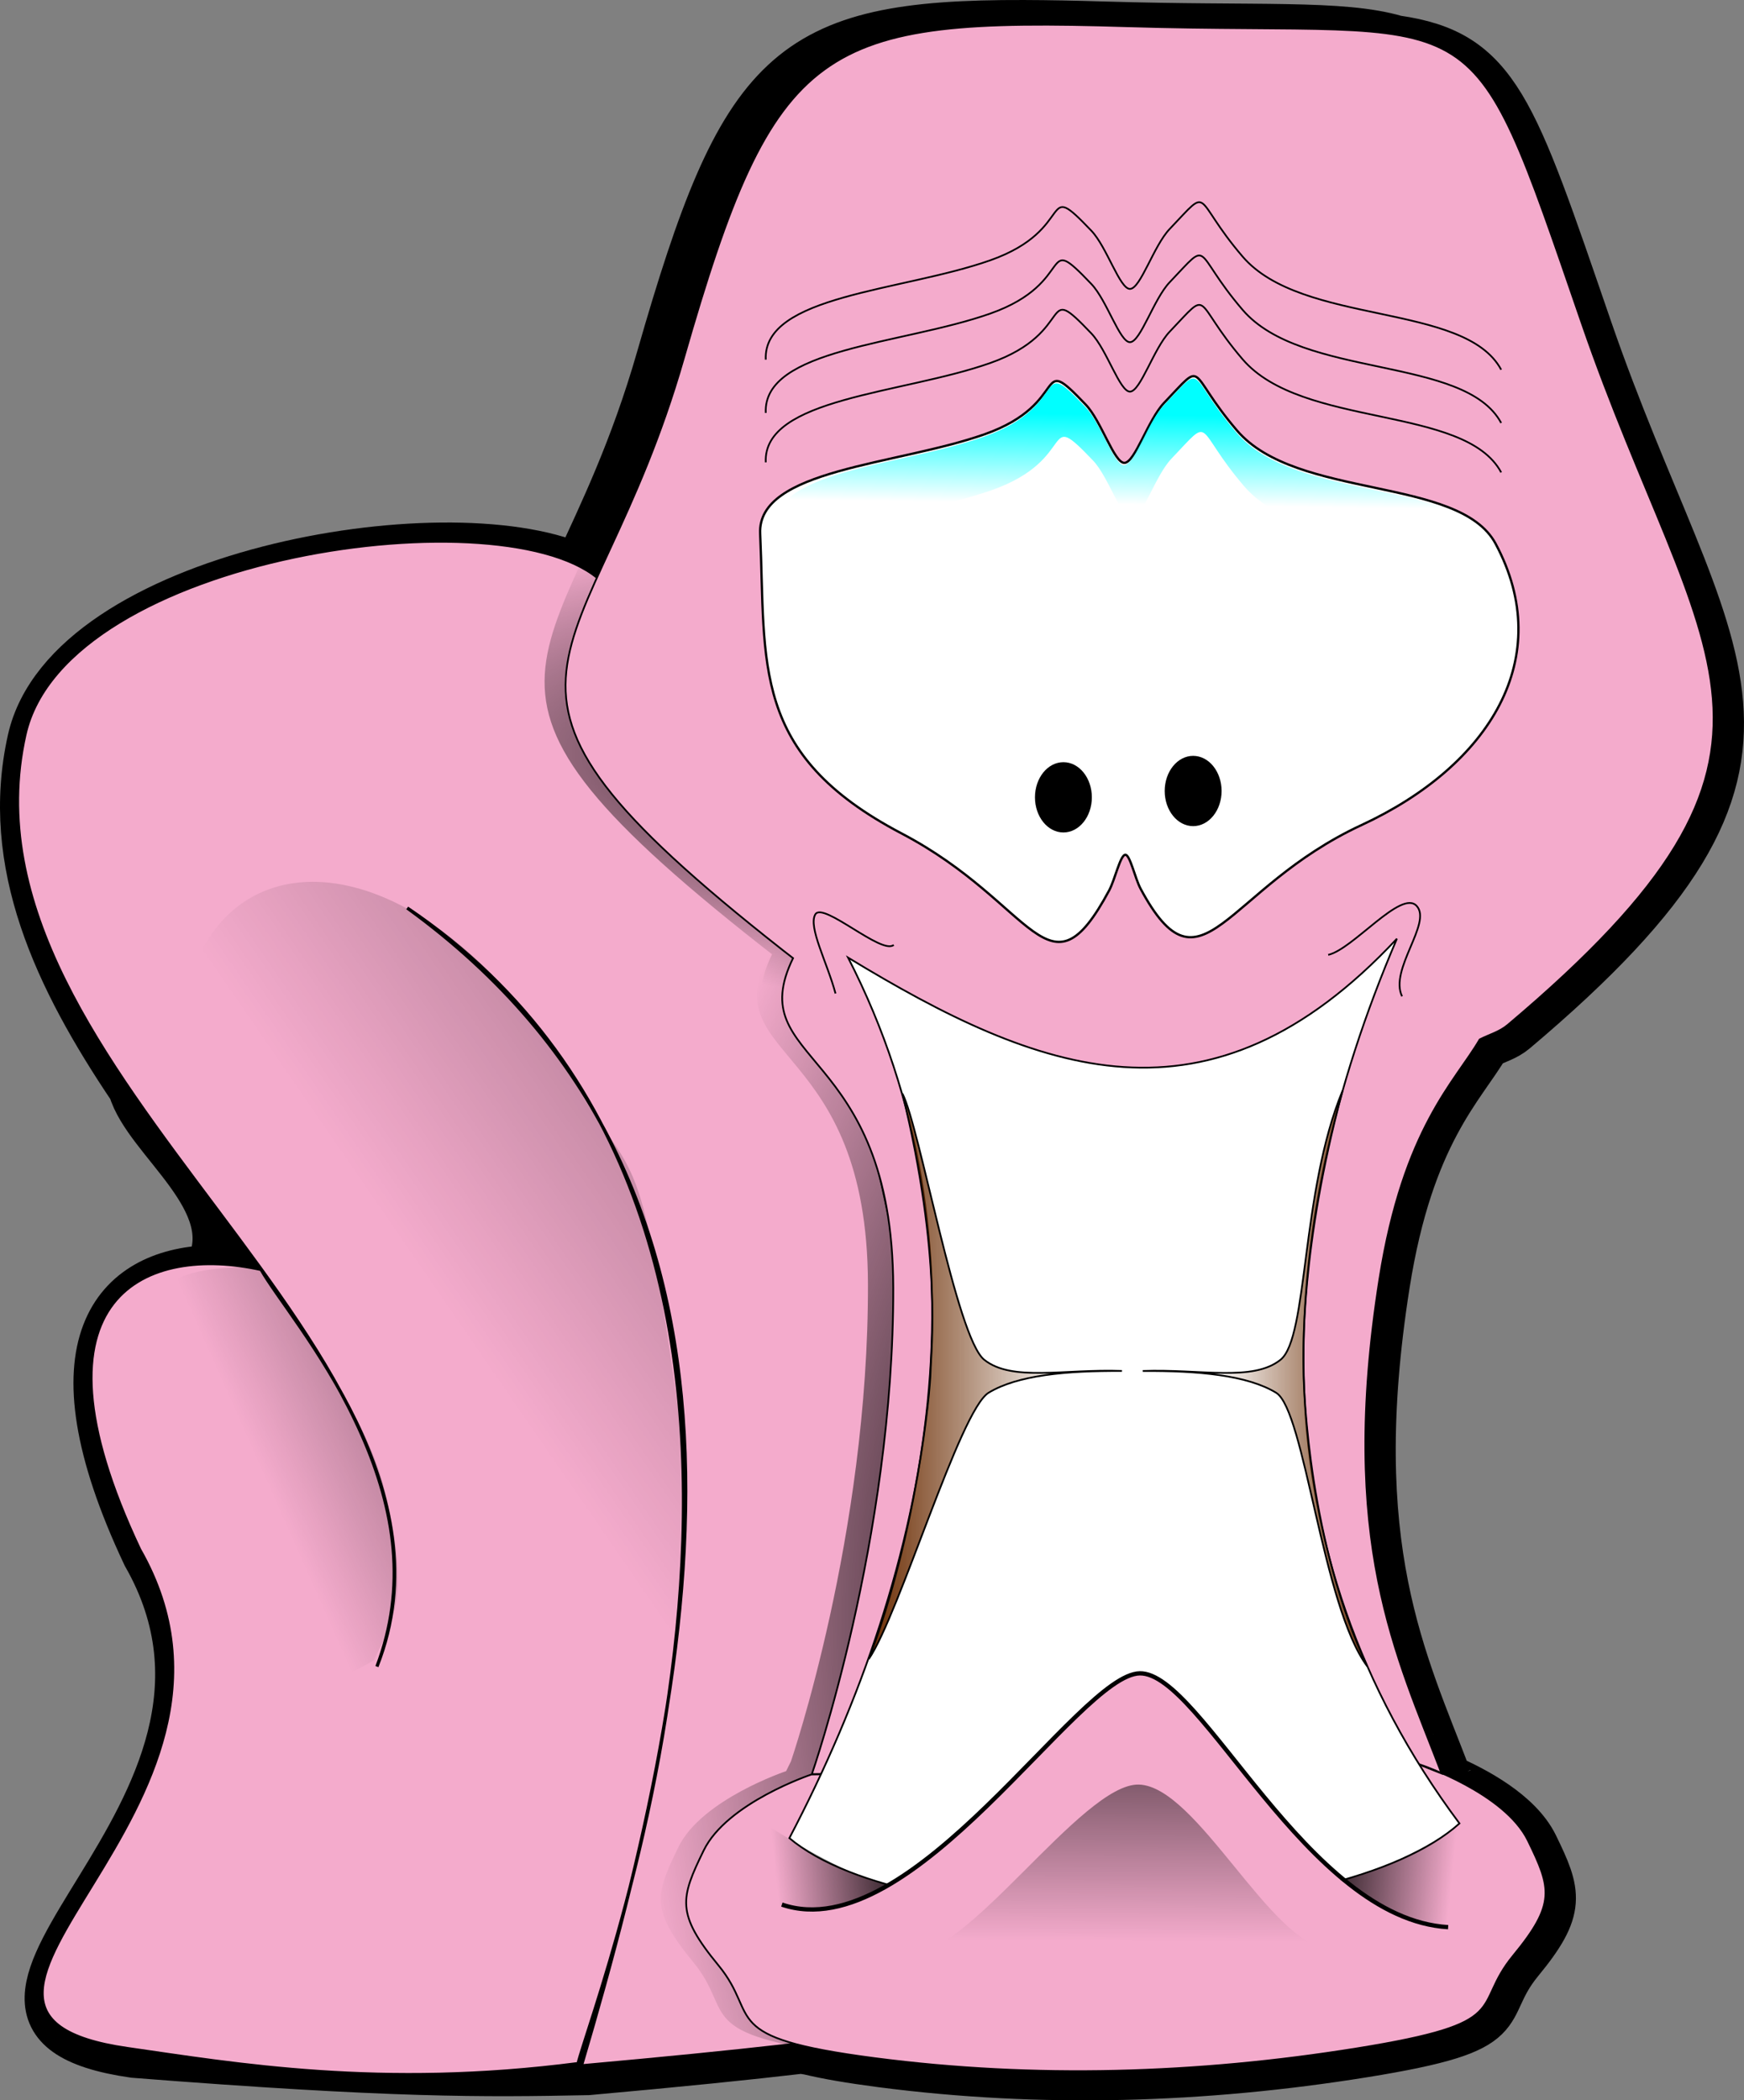
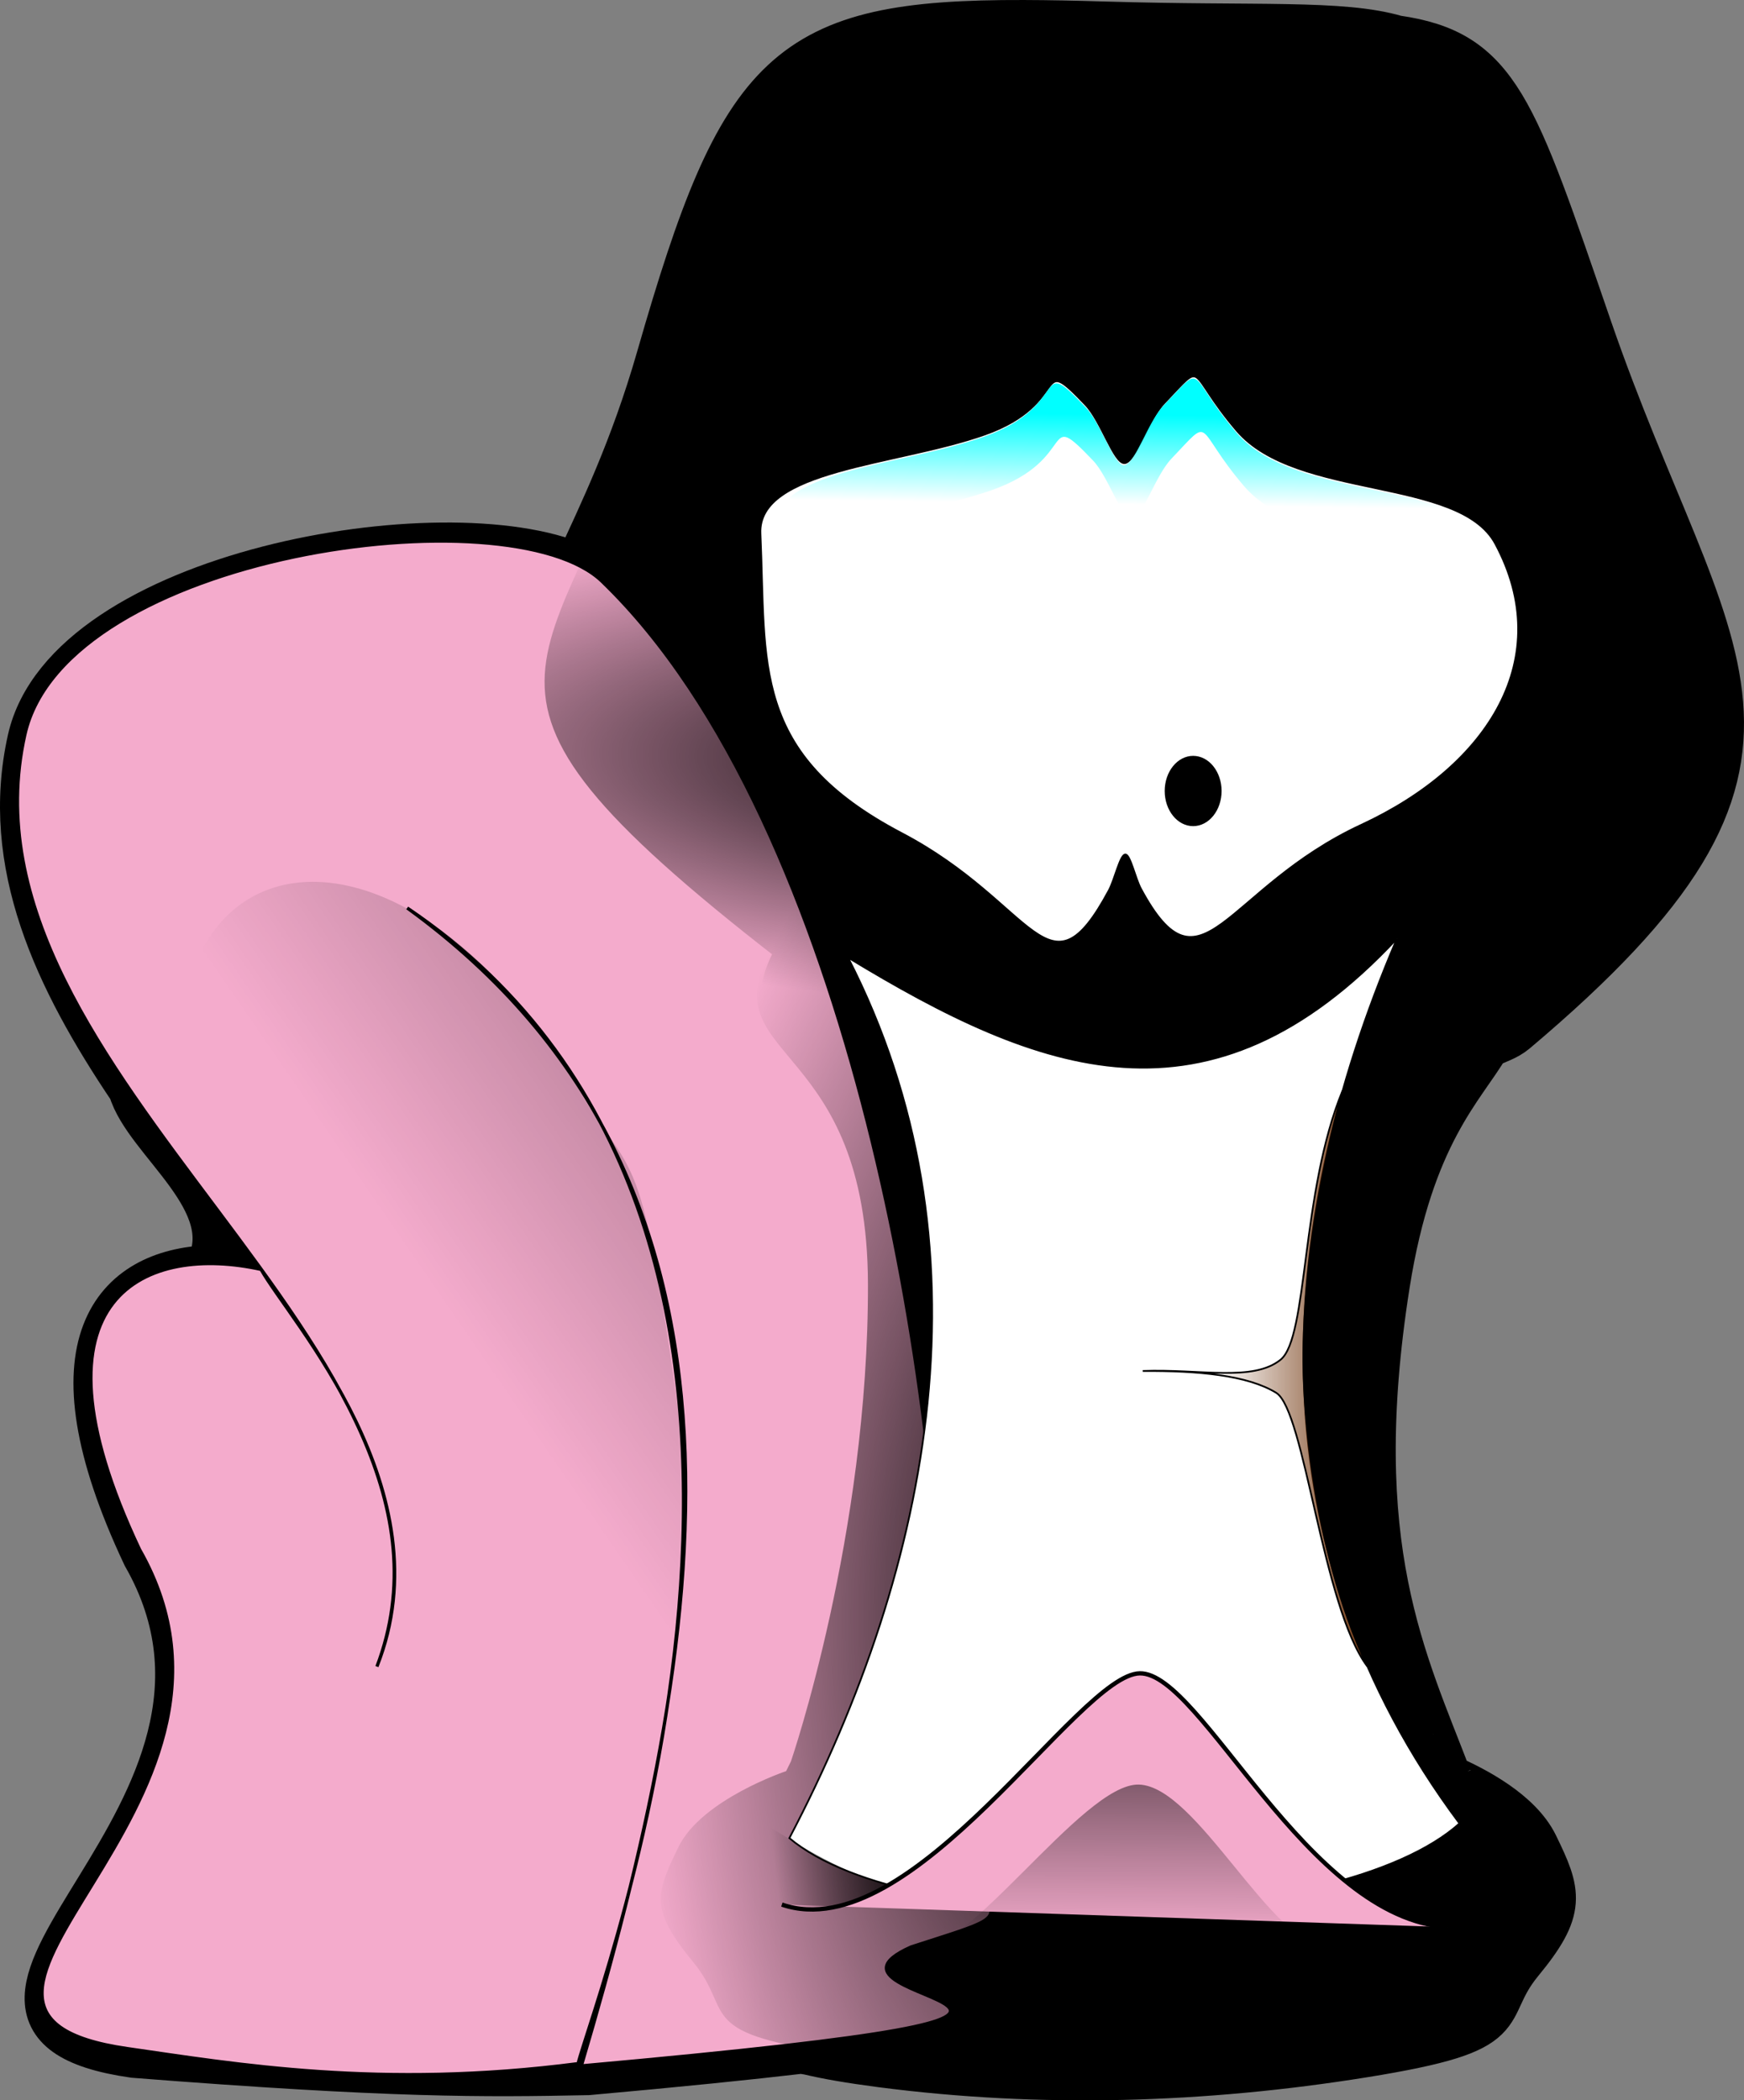
<svg xmlns="http://www.w3.org/2000/svg" xmlns:ns1="http://sodipodi.sourceforge.net/DTD/sodipodi-0.dtd" xmlns:ns2="http://www.inkscape.org/namespaces/inkscape" xmlns:xlink="http://www.w3.org/1999/xlink" width="406.299" height="489.263" id="svg1949" ns1:version="0.32" ns2:version="0.48.1 " ns1:docname="drunkenduckworm.svg" version="1.0">
  <rect width="100%" height="100%" fill="#808080" stroke="none" />
  <defs id="defs1951">
    <linearGradient ns2:collect="always" id="linearGradient2825">
      <stop style="stop-color:black;stop-opacity:1;" offset="0" id="stop2827" />
      <stop style="stop-color:black;stop-opacity:0;" offset="1" id="stop2829" />
    </linearGradient>
    <linearGradient ns2:collect="always" id="linearGradient2815">
      <stop style="stop-color:black;stop-opacity:1;" offset="0" id="stop2817" />
      <stop style="stop-color:black;stop-opacity:0;" offset="1" id="stop2819" />
    </linearGradient>
    <linearGradient ns2:collect="always" id="linearGradient3065">
      <stop style="stop-color:black;stop-opacity:1;" offset="0" id="stop3067" />
      <stop style="stop-color:black;stop-opacity:0;" offset="1" id="stop3069" />
    </linearGradient>
    <linearGradient ns2:collect="always" id="linearGradient2996">
      <stop style="stop-color:aqua;stop-opacity:1;" offset="0" id="stop2998" />
      <stop style="stop-color:aqua;stop-opacity:0;" offset="1" id="stop3000" />
    </linearGradient>
    <linearGradient ns2:collect="always" id="linearGradient2887">
      <stop style="stop-color:#692a00;stop-opacity:1;" offset="0" id="stop2889" />
      <stop style="stop-color:#692a00;stop-opacity:0;" offset="1" id="stop2891" />
    </linearGradient>
    <linearGradient ns2:collect="always" id="linearGradient2879">
      <stop style="stop-color:#692a00;stop-opacity:1;" offset="0" id="stop2881" />
      <stop style="stop-color:#692a00;stop-opacity:0;" offset="1" id="stop2883" />
    </linearGradient>
    <linearGradient ns2:collect="always" xlink:href="#linearGradient2879" id="linearGradient2885" x1="406.944" y1="611.577" x2="314.76" y2="611.577" gradientUnits="userSpaceOnUse" gradientTransform="matrix(0.406,0,0,0.406,-320.212,577.192)" />
    <linearGradient ns2:collect="always" xlink:href="#linearGradient2887" id="linearGradient2893" x1="115.208" y1="612.012" x2="231.001" y2="612.012" gradientUnits="userSpaceOnUse" gradientTransform="matrix(0.406,0,0,0.406,-320.212,577.192)" />
    <linearGradient ns2:collect="always" xlink:href="#linearGradient2996" id="linearGradient3002" x1="967.618" y1="424.587" x2="966.172" y2="478.028" gradientUnits="userSpaceOnUse" gradientTransform="translate(-23.316,51.004)" />
    <linearGradient ns2:collect="always" xlink:href="#linearGradient2815" id="linearGradient3151" gradientUnits="userSpaceOnUse" gradientTransform="translate(-68.623,38.134)" x1="363.466" y1="1525.701" x2="247.371" y2="1577.253" />
    <linearGradient ns2:collect="always" xlink:href="#linearGradient2815" id="linearGradient3159" gradientUnits="userSpaceOnUse" x1="478.143" y1="1401.688" x2="222.587" y2="1577.575" />
    <linearGradient ns2:collect="always" xlink:href="#linearGradient3065" id="linearGradient3162" gradientUnits="userSpaceOnUse" gradientTransform="matrix(-1,0,0,1,752.179,-1.032)" x1="331.459" y1="1708.424" x2="297.771" y2="1711.926" />
    <linearGradient ns2:collect="always" xlink:href="#linearGradient3065" id="linearGradient3165" gradientUnits="userSpaceOnUse" x1="331.459" y1="1708.424" x2="297.771" y2="1711.926" />
    <linearGradient ns2:collect="always" xlink:href="#linearGradient2996" id="linearGradient3169" gradientUnits="userSpaceOnUse" gradientTransform="matrix(0.535,0,0,0.535,35.094,629.51)" x1="643.167" y1="1377.267" x2="642.613" y2="1416.375" />
    <linearGradient ns2:collect="always" xlink:href="#linearGradient2879" id="linearGradient3175" gradientUnits="userSpaceOnUse" gradientTransform="matrix(0.406,0,0,0.406,271.912,1341.751)" x1="406.944" y1="611.577" x2="314.76" y2="611.577" />
    <linearGradient ns2:collect="always" xlink:href="#linearGradient2887" id="linearGradient3178" gradientUnits="userSpaceOnUse" gradientTransform="matrix(0.406,0,0,0.406,271.912,1341.751)" x1="115.208" y1="612.012" x2="231.001" y2="612.012" />
    <radialGradient ns2:collect="always" xlink:href="#linearGradient2825" id="radialGradient3199" cx="712.232" cy="1472.541" fx="712.232" fy="1472.541" r="133.934" gradientTransform="matrix(1.358,4.999972e-2,-1.539669e-2,0.418,-588.17,797.413)" gradientUnits="userSpaceOnUse" />
    <radialGradient ns2:collect="always" xlink:href="#linearGradient2825" id="radialGradient3201" cx="28.387" cy="1574.372" fx="28.387" fy="1574.372" r="133.731" gradientTransform="matrix(0.76,1.842948e-2,-3.911905e-2,1.614,405.976,-899.554)" gradientUnits="userSpaceOnUse" />
    <linearGradient ns2:collect="always" xlink:href="#linearGradient3065" id="linearGradient3205" gradientUnits="userSpaceOnUse" x1="305.752" y1="1611.31" x2="305.115" y2="1708.662" gradientTransform="matrix(1,0,0,0.81,76.549,337.947)" />
    <radialGradient ns2:collect="always" xlink:href="#linearGradient2825" id="radialGradient3280" gradientUnits="userSpaceOnUse" gradientTransform="matrix(0.76,1.842948e-2,-3.911905e-2,1.614,405.976,-899.554)" cx="28.387" cy="1574.372" fx="28.387" fy="1574.372" r="133.731" />
    <radialGradient ns2:collect="always" xlink:href="#linearGradient2825" id="radialGradient3282" gradientUnits="userSpaceOnUse" gradientTransform="matrix(1.358,4.999972e-2,-1.539669e-2,0.418,-588.17,797.413)" cx="712.232" cy="1472.541" fx="712.232" fy="1472.541" r="133.934" />
    <linearGradient ns2:collect="always" xlink:href="#linearGradient2887" id="linearGradient3284" gradientUnits="userSpaceOnUse" gradientTransform="matrix(0.406,0,0,0.406,271.912,1341.751)" x1="115.208" y1="612.012" x2="231.001" y2="612.012" />
    <linearGradient ns2:collect="always" xlink:href="#linearGradient2879" id="linearGradient3286" gradientUnits="userSpaceOnUse" gradientTransform="matrix(0.406,0,0,0.406,271.912,1341.751)" x1="406.944" y1="611.577" x2="314.76" y2="611.577" />
    <linearGradient ns2:collect="always" xlink:href="#linearGradient2996" id="linearGradient3288" gradientUnits="userSpaceOnUse" gradientTransform="matrix(0.535,0,0,0.535,35.094,629.51)" x1="643.167" y1="1377.267" x2="642.613" y2="1416.375" />
    <linearGradient ns2:collect="always" xlink:href="#linearGradient3065" id="linearGradient3290" gradientUnits="userSpaceOnUse" x1="331.459" y1="1708.424" x2="297.771" y2="1711.926" />
    <linearGradient ns2:collect="always" xlink:href="#linearGradient3065" id="linearGradient3292" gradientUnits="userSpaceOnUse" gradientTransform="matrix(-1,0,0,1,752.179,-1.032)" x1="331.459" y1="1708.424" x2="297.771" y2="1711.926" />
    <linearGradient ns2:collect="always" xlink:href="#linearGradient2815" id="linearGradient3294" gradientUnits="userSpaceOnUse" x1="478.143" y1="1401.688" x2="222.587" y2="1577.575" />
    <linearGradient ns2:collect="always" xlink:href="#linearGradient2815" id="linearGradient3296" gradientUnits="userSpaceOnUse" gradientTransform="translate(-68.623,38.134)" x1="363.466" y1="1525.701" x2="247.371" y2="1577.253" />
    <linearGradient ns2:collect="always" xlink:href="#linearGradient3065" id="linearGradient3298" gradientUnits="userSpaceOnUse" gradientTransform="matrix(1,0,0,0.81,76.549,337.947)" x1="305.752" y1="1611.31" x2="305.115" y2="1708.662" />
    <linearGradient ns2:collect="always" xlink:href="#linearGradient3065" id="linearGradient3301" gradientUnits="userSpaceOnUse" gradientTransform="matrix(1,0,0,0.81,748.919,395.161)" x1="305.752" y1="1611.31" x2="305.115" y2="1708.662" />
    <linearGradient ns2:collect="always" xlink:href="#linearGradient2815" id="linearGradient3304" gradientUnits="userSpaceOnUse" gradientTransform="translate(603.748,95.347)" x1="363.466" y1="1525.701" x2="247.371" y2="1577.253" />
    <linearGradient ns2:collect="always" xlink:href="#linearGradient2815" id="linearGradient3312" gradientUnits="userSpaceOnUse" x1="478.143" y1="1401.688" x2="222.587" y2="1577.575" gradientTransform="translate(672.37,57.214)" />
    <linearGradient ns2:collect="always" xlink:href="#linearGradient3065" id="linearGradient3315" gradientUnits="userSpaceOnUse" gradientTransform="matrix(-1,0,0,1,1424.549,56.182)" x1="331.459" y1="1708.424" x2="297.771" y2="1711.926" />
    <linearGradient ns2:collect="always" xlink:href="#linearGradient3065" id="linearGradient3318" gradientUnits="userSpaceOnUse" x1="331.459" y1="1708.424" x2="297.771" y2="1711.926" gradientTransform="translate(672.37,57.214)" />
    <linearGradient ns2:collect="always" xlink:href="#linearGradient2996" id="linearGradient3322" gradientUnits="userSpaceOnUse" gradientTransform="matrix(0.535,0,0,0.535,707.464,686.724)" x1="643.167" y1="1377.267" x2="642.613" y2="1416.375" />
    <linearGradient ns2:collect="always" xlink:href="#linearGradient2879" id="linearGradient3328" gradientUnits="userSpaceOnUse" gradientTransform="matrix(0.406,0,0,0.406,944.282,1398.965)" x1="406.944" y1="611.577" x2="314.76" y2="611.577" />
    <linearGradient ns2:collect="always" xlink:href="#linearGradient2887" id="linearGradient3331" gradientUnits="userSpaceOnUse" gradientTransform="matrix(0.406,0,0,0.406,944.282,1398.965)" x1="115.208" y1="612.012" x2="231.001" y2="612.012" />
    <radialGradient ns2:collect="always" xlink:href="#linearGradient2825" id="radialGradient3336" gradientUnits="userSpaceOnUse" gradientTransform="matrix(1.358,4.999972e-2,-1.539669e-2,0.418,84.2,854.626)" cx="712.232" cy="1472.541" fx="712.232" fy="1472.541" r="133.934" />
    <radialGradient ns2:collect="always" xlink:href="#linearGradient2825" id="radialGradient3339" gradientUnits="userSpaceOnUse" gradientTransform="matrix(0.76,1.842948e-2,-3.911905e-2,1.614,1078.346,-842.341)" cx="28.387" cy="1574.372" fx="28.387" fy="1574.372" r="133.731" />
    <linearGradient ns2:collect="always" xlink:href="#linearGradient3065" id="linearGradient3345" gradientUnits="userSpaceOnUse" gradientTransform="translate(891.741,-30.134)" x1="365.327" y1="1729.482" x2="306.72" y2="1712.979" />
    <linearGradient ns2:collect="always" xlink:href="#linearGradient3065" id="linearGradient3349" gradientUnits="userSpaceOnUse" gradientTransform="translate(767.352,7.02)" x1="331.459" y1="1708.424" x2="297.771" y2="1711.926" />
    <radialGradient ns2:collect="always" xlink:href="#linearGradient2825" id="radialGradient3351" gradientUnits="userSpaceOnUse" gradientTransform="matrix(0.76,1.842948e-2,-3.911905e-2,1.614,405.976,-899.554)" cx="28.387" cy="1574.372" fx="28.387" fy="1574.372" r="133.731" />
    <radialGradient ns2:collect="always" xlink:href="#linearGradient2825" id="radialGradient3353" gradientUnits="userSpaceOnUse" gradientTransform="matrix(1.358,4.999972e-2,-1.539669e-2,0.418,-588.17,797.413)" cx="712.232" cy="1472.541" fx="712.232" fy="1472.541" r="133.934" />
    <linearGradient ns2:collect="always" xlink:href="#linearGradient2887" id="linearGradient3355" gradientUnits="userSpaceOnUse" gradientTransform="matrix(0.406,0,0,0.406,271.912,1341.751)" x1="115.208" y1="612.012" x2="231.001" y2="612.012" />
    <linearGradient ns2:collect="always" xlink:href="#linearGradient2879" id="linearGradient3357" gradientUnits="userSpaceOnUse" gradientTransform="matrix(0.406,0,0,0.406,271.912,1341.751)" x1="406.944" y1="611.577" x2="314.76" y2="611.577" />
    <linearGradient ns2:collect="always" xlink:href="#linearGradient2996" id="linearGradient3359" gradientUnits="userSpaceOnUse" gradientTransform="matrix(0.535,0,0,0.535,35.094,629.51)" x1="643.167" y1="1377.267" x2="642.613" y2="1416.375" />
    <linearGradient ns2:collect="always" xlink:href="#linearGradient3065" id="linearGradient3361" gradientUnits="userSpaceOnUse" x1="331.459" y1="1708.424" x2="297.771" y2="1711.926" />
    <linearGradient ns2:collect="always" xlink:href="#linearGradient3065" id="linearGradient3363" gradientUnits="userSpaceOnUse" gradientTransform="matrix(-1,0,0,1,752.179,-1.032)" x1="331.459" y1="1708.424" x2="297.771" y2="1711.926" />
    <linearGradient ns2:collect="always" xlink:href="#linearGradient2815" id="linearGradient3365" gradientUnits="userSpaceOnUse" x1="478.143" y1="1401.688" x2="222.587" y2="1577.575" />
    <linearGradient ns2:collect="always" xlink:href="#linearGradient2815" id="linearGradient3367" gradientUnits="userSpaceOnUse" gradientTransform="translate(-68.623,38.134)" x1="363.466" y1="1525.701" x2="247.371" y2="1577.253" />
    <linearGradient ns2:collect="always" xlink:href="#linearGradient3065" id="linearGradient3369" gradientUnits="userSpaceOnUse" gradientTransform="matrix(1,0,0,0.81,76.549,337.947)" x1="305.752" y1="1611.31" x2="305.115" y2="1708.662" />
  </defs>
  <ns1:namedview id="base" pagecolor="#ffffff" bordercolor="#666666" borderopacity="1.0" ns2:pageopacity="0.0" ns2:pageshadow="2" ns2:zoom="0.50369138" ns2:cx="573.50865" ns2:cy="337.75351" ns2:document-units="px" ns2:current-layer="layer1" showguides="true" ns2:guide-bbox="true" ns2:window-width="1280" ns2:window-height="746" ns2:window-x="-4" ns2:window-y="-4" showgrid="false" ns2:window-maximized="0">
    <ns1:guide orientation="horizontal" position="-193.816" id="guide3008" />
    <ns1:guide orientation="horizontal" position="-206.931" id="guide3010" />
    <ns1:guide orientation="horizontal" position="-253.563" id="guide3012" />
    <ns1:guide orientation="vertical" position="349.812" id="guide3033" />
    <ns1:guide orientation="vertical" position="411.804" id="guide3035" />
  </ns1:namedview>
  <g ns2:label="Ebene 1" ns2:groupmode="layer" id="layer1" transform="translate(-120.471,-259.217)">
    <g id="g3207" transform="translate(3.971,-1010.539)">
      <path ns1:nodetypes="cscscccccccsssscccscsscsc" id="path3053" d="M 355.048,1275.332 C 299.87,1275.166 289.568,1286.018 270.329,1353.082 C 264.158,1374.591 256.747,1389.671 251.141,1401.926 C 219.913,1388.325 132.438,1403.624 123.798,1442.113 C 117.333,1470.909 129.907,1497.546 147.266,1523.332 C 150.734,1535.41 173.388,1549.448 165.141,1565.395 C 143.957,1566.258 127.107,1582.328 150.516,1631.926 C 185.21,1692.656 87.958,1739.617 147.704,1748.207 C 208.224,1752.945 229.081,1752.722 253.454,1752.238 C 274.654,1750.335 290.786,1748.696 303.173,1747.238 C 303.715,1747.34 304.378,1747.419 304.954,1747.52 C 309.088,1748.52 314.532,1749.472 321.86,1750.426 C 359.034,1755.268 396.904,1754.126 434.079,1748.145 C 471.253,1742.164 460.575,1738.628 470.548,1726.52 C 480.52,1714.412 479.395,1710.85 473.985,1699.738 C 470.282,1692.133 460.008,1686.753 453.829,1684.051 C 453.837,1684.072 453.852,1684.092 453.86,1684.113 C 449.576,1675.859 450.813,1679.368 453.829,1684.051 C 443.385,1656.657 429.713,1630.206 439.391,1568.863 C 444.941,1533.686 457.066,1522.887 462.735,1513.113 C 464.936,1511.973 467.3,1511.392 469.298,1509.707 C 546.098,1444.942 514.06,1426.23 486.485,1346.207 C 468.836,1294.989 465.182,1282.245 441.735,1278.895 C 428.998,1275.168 409.438,1276.754 373.673,1275.676 C 366.944,1275.473 360.756,1275.349 355.048,1275.332 z " style="fill:black;fill-opacity:1;fill-rule:evenodd;stroke:black;stroke-width:11.148;stroke-linecap:butt;stroke-linejoin:miter;stroke-miterlimit:4;stroke-dasharray:none;stroke-opacity:1" />
      <path ns1:nodetypes="ccccsccccsss" id="path1919" d="M 122.3,1440.872 C 104.399,1520.611 232.328,1583.883 204.31,1657.977 C 220.592,1617.062 183.991,1577.442 177.322,1565.466 C 151.377,1559.689 120.647,1570.604 149.011,1630.699 C 183.705,1691.429 86.443,1738.375 146.188,1746.965 C 171.151,1750.554 205.207,1756.455 251.174,1750.466 C 254.693,1735.769 324.636,1557.68 211.369,1481.262 C 300.529,1545.954 280.774,1653.546 251.94,1750.989 C 407.613,1737.012 298.058,1736.942 328.767,1723.283 C 366.411,1711.059 335.315,1723.977 335.821,1661.347 C 336.328,1598.716 315.621,1461.974 256.755,1405.186 C 235.252,1384.442 131.738,1398.828 122.3,1440.872 z " style="fill:#f4abcc;fill-opacity:1;fill-rule:evenodd;stroke:black;stroke-width:0.748px;stroke-linecap:butt;stroke-linejoin:miter;stroke-opacity:1" />
      <path ns1:nodetypes="cccszszscsccsssssscccc" id="path3187" d="M 441.94,1681.036 C 423.331,1663.729 430.57,1591.663 431.987,1566.864 C 437.537,1531.687 449.661,1520.887 455.331,1511.114 C 457.532,1509.974 459.895,1509.392 461.893,1507.707 C 538.693,1442.943 506.667,1424.224 479.092,1344.201 C 451.858,1265.167 457.988,1277.646 373.211,1275.091 C 301.438,1272.927 291.121,1278.475 269.892,1352.477 C 248.369,1427.501 210.86,1425.724 292.831,1490.207 C 293.697,1490.889 294.513,1491.51 295.362,1492.176 C 283.256,1517.041 318.568,1512.155 318.706,1568.895 C 318.848,1627.437 300.768,1680.051 300.768,1680.051 C 300.768,1680.051 299.643,1682.332 299.643,1682.332 C 299.643,1682.332 279.962,1688.908 274.549,1700.02 C 269.136,1711.132 268.014,1714.696 277.987,1726.801 C 287.959,1738.906 277.281,1743.584 314.456,1748.426 C 351.63,1753.268 389.5,1752.126 426.674,1746.145 C 463.849,1740.164 453.17,1736.628 463.143,1724.52 C 473.116,1712.412 471.99,1708.85 466.581,1697.739 C 461.171,1686.627 441.94,1681.036 441.94,1681.036 z M 441.94,1681.036 L 299.643,1682.332" style="fill:url(#radialGradient3351);fill-opacity:1;fill-rule:evenodd;stroke:none;stroke-width:0.406px;stroke-linecap:butt;stroke-linejoin:miter;stroke-opacity:1" />
      <path ns1:nodetypes="cccccsssssscccszszscsc" id="path2823" d="M 442.523,1679.929 L 301.211,1681.069 L 442.523,1679.929 L 448.773,1679.929 M 300.648,1682.21 C 300.648,1682.21 280.967,1688.786 275.554,1699.897 C 270.141,1711.009 269.019,1714.574 278.992,1726.679 C 288.964,1738.783 278.286,1743.462 315.461,1748.304 C 352.635,1753.146 390.505,1752.003 427.679,1746.022 C 464.854,1740.041 454.175,1736.505 464.148,1724.397 C 474.121,1712.289 472.995,1708.728 467.586,1697.616 C 462.176,1686.504 442.523,1679.929 442.523,1679.929 C 433.571,1663.382 431.556,1591.463 432.992,1566.741 C 438.542,1531.564 450.666,1520.765 456.336,1510.991 C 458.536,1509.851 460.9,1509.27 462.898,1507.585 C 539.698,1442.82 507.672,1424.101 480.097,1344.078 C 452.863,1265.044 458.993,1277.523 374.216,1274.968 C 302.443,1272.805 292.126,1278.352 270.897,1352.354 C 249.374,1427.379 211.865,1425.601 293.836,1490.085 C 294.702,1490.766 295.518,1491.388 296.367,1492.054 C 284.261,1516.918 319.572,1512.032 319.711,1568.772 C 319.853,1627.314 301.773,1679.929 301.773,1679.929" style="fill:url(#radialGradient3353);fill-opacity:1;fill-rule:evenodd;stroke:none;stroke-width:0.406px;stroke-linecap:butt;stroke-linejoin:miter;stroke-opacity:1" />
-       <path ns1:nodetypes="cscscccscszszccssssssc" id="path2930" d="M 275.786,1353.255 C 254.263,1428.28 216.754,1426.502 298.725,1490.986 C 299.591,1491.667 300.407,1492.289 301.256,1492.955 C 289.151,1517.819 324.462,1512.933 324.6,1569.673 C 324.742,1628.215 305.636,1683.029 305.636,1683.029 L 447.412,1680.83 C 447.412,1680.83 440.504,1678.19 452.343,1682.882 C 441.896,1655.465 428.195,1629.033 437.881,1567.642 C 443.431,1532.465 455.555,1521.666 461.225,1511.892 C 463.426,1510.752 465.789,1510.17 467.787,1508.486 C 544.587,1443.721 512.561,1425.002 484.986,1344.979 C 457.752,1265.945 463.882,1278.424 379.105,1275.869 C 307.332,1273.706 297.015,1279.253 275.786,1353.255 z M 447.412,1680.83 L 305.537,1683.111 C 305.537,1683.111 285.857,1689.687 280.443,1700.798 C 275.03,1711.91 273.908,1715.475 283.881,1727.58 C 293.854,1739.684 283.175,1744.363 320.35,1749.205 C 357.524,1754.046 395.394,1752.904 432.568,1746.923 C 469.743,1740.942 459.065,1737.406 469.037,1725.298 C 479.01,1713.19 477.885,1709.629 472.475,1698.517 C 467.065,1687.405 447.412,1680.83 447.412,1680.83 z " style="fill:#f4abcc;fill-opacity:1;fill-rule:evenodd;stroke:black;stroke-width:0.406px;stroke-linecap:butt;stroke-linejoin:miter;stroke-opacity:1" />
      <path ns1:nodetypes="ccccc" id="path2932" d="M 314.073,1492.825 C 348.271,1559.461 333.843,1634.183 300.399,1697.936 C 328.887,1721.866 428.309,1719.729 456.511,1694.518 C 408.97,1630.804 412.449,1557.334 441.939,1488.421 C 398.21,1535.218 358.591,1519.878 314.073,1492.825 z " style="fill:white;fill-opacity:1;fill-rule:evenodd;stroke:black;stroke-width:0.406px;stroke-linecap:butt;stroke-linejoin:miter;stroke-opacity:1" />
-       <path ns1:nodetypes="cscscsc" id="path2934" d="M 326.742,1524.508 C 336.036,1562.485 333.389,1584.124 333.3,1589.128 C 333.211,1594.131 330.024,1627.103 318.905,1656.221 C 326.079,1645.699 340.123,1598.262 346.818,1594.185 C 353.513,1590.108 364.853,1589.042 377.886,1589.113 C 364.425,1588.615 352.244,1591.692 345.781,1586.493 C 339.318,1581.294 330.78,1532.302 326.742,1524.508 z " style="fill:url(#linearGradient3355);fill-opacity:1;fill-rule:evenodd;stroke:black;stroke-width:0.406px;stroke-linecap:butt;stroke-linejoin:miter;stroke-opacity:1" />
      <path ns1:nodetypes="cscscsc" id="path2938" d="M 429.281,1523.816 C 419.446,1560.292 420.103,1584.59 420.192,1589.593 C 420.281,1594.596 421.552,1629.069 435.017,1657.906 C 424.558,1643.911 420.492,1598.267 413.797,1594.19 C 407.102,1590.113 395.762,1589.047 382.729,1589.119 C 396.19,1588.62 408.371,1591.697 414.834,1586.498 C 421.297,1581.299 419.519,1547.377 429.281,1523.816 z " style="fill:url(#linearGradient3357);fill-opacity:1;fill-rule:evenodd;stroke:black;stroke-width:0.406px;stroke-linecap:butt;stroke-linejoin:miter;stroke-opacity:1" />
      <path ns1:nodetypes="cssssssssssss" id="path2986" d="M 404.677,1370.037 C 392.73,1356.092 397.592,1353.243 387.686,1363.624 C 383.959,1367.53 380.924,1377.496 378.467,1377.579 C 376.078,1377.659 373.081,1367.833 369.448,1364.025 C 357.257,1351.249 366.406,1363.683 345.875,1370.921 C 325.345,1378.158 292.917,1379.014 293.592,1394.053 C 294.958,1424.483 291.23,1445.368 326.537,1463.899 C 357.811,1480.314 360.663,1503.697 374.903,1477.168 C 376.236,1474.685 377.494,1468.951 378.651,1468.869 C 379.749,1468.792 380.942,1474.397 382.215,1476.767 C 396.455,1503.296 401.68,1476.804 433.719,1461.937 C 463.564,1448.087 479.162,1422.926 464.922,1396.397 C 456.467,1380.646 418.53,1386.206 404.677,1370.037 z " style="fill:white;fill-opacity:1;fill-rule:evenodd;stroke:black;stroke-width:0.535px;stroke-linecap:butt;stroke-linejoin:miter;stroke-opacity:1" />
-       <path transform="matrix(0.535,0,0,0.535,197.011,1185.227)" d="m 324.969,505.161 c 0,8.451 -5.546,15.301 -12.387,15.301 -6.841,0 -12.387,-6.851 -12.387,-15.301 0,-8.451 5.546,-15.301 12.387,-15.301 6.841,0 12.387,6.851 12.387,15.301 z" ns1:ry="15.301242" ns1:rx="12.38672" ns1:cy="505.16061" ns1:cx="312.58252" id="path2978" style="fill:black;fill-opacity:1;fill-rule:nonzero;stroke:none;stroke-width:2.814;stroke-linecap:round;stroke-linejoin:round;stroke-miterlimit:4;stroke-dasharray:none;stroke-opacity:1" ns1:type="arc" />
      <path transform="matrix(0.535,0,0,0.535,227.235,1183.754)" d="m 324.969,505.161 c 0,8.451 -5.546,15.301 -12.387,15.301 -6.841,0 -12.387,-6.851 -12.387,-15.301 0,-8.451 5.546,-15.301 12.387,-15.301 6.841,0 12.387,6.851 12.387,15.301 z" ns1:ry="15.301242" ns1:rx="12.38672" ns1:cy="505.16061" ns1:cx="312.58252" id="path2982" style="fill:black;fill-opacity:1;fill-rule:nonzero;stroke:none;stroke-width:2.814;stroke-linecap:round;stroke-linejoin:round;stroke-miterlimit:4;stroke-dasharray:none;stroke-opacity:1" ns1:type="arc" />
      <path ns1:nodetypes="cssssscssssssscssc" id="path3014" d="M 394.484,1357.946 C 393.217,1357.939 391.632,1359.969 387.607,1364.187 C 383.88,1368.093 380.845,1378.059 378.388,1378.141 C 375.999,1378.222 373.002,1368.396 369.369,1364.588 C 357.178,1351.812 366.324,1364.245 345.794,1371.482 C 325.263,1378.72 295.79,1378.993 296.465,1394.033 C 296.703,1399.35 297.346,1404.328 298.405,1409.041 C 298.346,1408.192 298.294,1407.347 298.255,1406.481 C 297.58,1391.442 327.037,1391.168 347.567,1383.931 C 368.098,1376.693 358.951,1364.26 371.143,1377.037 C 374.776,1380.844 377.773,1390.671 380.162,1390.59 C 382.618,1390.507 385.654,1380.542 389.381,1376.636 C 399.287,1366.254 394.417,1369.099 406.364,1383.044 C 420.217,1399.213 458.162,1393.662 466.617,1409.414 C 468.132,1412.237 469.306,1415.034 470.164,1417.813 C 470.335,1411.09 468.661,1404.077 464.843,1396.965 C 456.388,1381.214 418.444,1386.765 404.591,1370.595 C 397.497,1362.316 396.336,1357.955 394.484,1357.946 z " style="fill:url(#linearGradient3359);fill-opacity:1;fill-rule:evenodd;stroke:none;stroke-width:1px;stroke-linecap:butt;stroke-linejoin:miter;stroke-opacity:1" />
      <path ns1:nodetypes="czs" id="path3061" d="M 298.652,1713.42 C 329.174,1723.817 367.663,1659.73 382.054,1659.55 C 396.416,1659.37 420.875,1716.758 453.87,1718.677" style="fill:#f4abcc;fill-opacity:1;fill-rule:evenodd;stroke:black;stroke-width:1px;stroke-linecap:butt;stroke-linejoin:miter;stroke-opacity:1" />
      <path ns1:nodetypes="ccs" id="path3063" d="M 293.548,1693.94 C 300.522,1698.309 316.38,1708.12 323.448,1708.664 C 305.978,1719.038 294.562,1711.958 280.261,1711.137" style="fill:url(#linearGradient3361);fill-opacity:1;fill-rule:evenodd;stroke:none;stroke-width:1px;stroke-linecap:butt;stroke-linejoin:miter;stroke-opacity:1" />
-       <path ns1:nodetypes="ccs" id="path3073" d="M 456.578,1695.108 C 449.604,1699.477 435.798,1707.088 428.731,1707.632 C 460.862,1729.003 457.616,1710.927 471.918,1710.106" style="fill:url(#linearGradient3363);fill-opacity:1;fill-rule:evenodd;stroke:none;stroke-width:1px;stroke-linecap:butt;stroke-linejoin:miter;stroke-opacity:1" />
      <path ns1:nodetypes="ccccc" id="path2813" d="M 252.632,1525.725 C 265.102,1545.995 265.986,1535.717 275.874,1607.975 C 275.118,1680.291 264.187,1708.916 251.533,1749.39 C 243.515,1758.566 216.662,1679.745 225.645,1653.181 C 89.736,1489.067 191.477,1419.732 252.632,1525.725 z " style="fill:url(#linearGradient3365);fill-opacity:1;fill-rule:evenodd;stroke:none;stroke-width:1px;stroke-linecap:butt;stroke-linejoin:miter;stroke-opacity:1" />
      <path ns1:nodetypes="csssssc" id="path15397" d="M 466.227,1379.801 C 457.773,1364.05 419.836,1369.61 405.983,1353.441 C 394.036,1339.496 398.898,1336.647 388.992,1347.028 C 385.265,1350.934 382.229,1360.9 379.772,1360.983 C 377.384,1361.063 374.387,1351.237 370.754,1347.429 C 358.562,1334.653 367.711,1347.087 347.181,1354.324 C 326.651,1361.562 294.223,1362.418 294.898,1377.457" style="fill:none;fill-opacity:1;fill-rule:evenodd;stroke:black;stroke-width:0.406;stroke-linecap:butt;stroke-linejoin:miter;stroke-miterlimit:4;stroke-dasharray:none;stroke-opacity:1" />
      <path ns1:nodetypes="csssssc" id="path15399" d="M 466.227,1368.284 C 457.773,1352.533 419.836,1358.093 405.983,1341.924 C 394.036,1327.979 398.898,1325.13 388.992,1335.511 C 385.265,1339.417 382.229,1349.382 379.772,1349.465 C 377.384,1349.546 374.387,1339.719 370.754,1335.912 C 358.562,1323.135 367.711,1335.57 347.181,1342.807 C 326.651,1350.045 294.223,1350.9 294.898,1365.94" style="fill:none;fill-opacity:1;fill-rule:evenodd;stroke:black;stroke-width:0.406;stroke-linecap:butt;stroke-linejoin:miter;stroke-miterlimit:4;stroke-dasharray:none;stroke-opacity:1" />
      <path ns1:nodetypes="csssssc" id="path15401" d="M 466.227,1355.876 C 457.773,1340.125 419.836,1345.685 405.983,1329.516 C 394.036,1315.571 398.898,1312.722 388.992,1323.103 C 385.265,1327.009 382.229,1336.975 379.772,1337.057 C 377.384,1337.138 374.387,1327.312 370.754,1323.504 C 358.562,1310.727 367.711,1323.162 347.181,1330.399 C 326.651,1337.637 294.223,1338.492 294.898,1353.532" style="fill:none;fill-opacity:1;fill-rule:evenodd;stroke:black;stroke-width:0.406;stroke-linecap:butt;stroke-linejoin:miter;stroke-miterlimit:4;stroke-dasharray:none;stroke-opacity:1" />
      <path ns1:nodetypes="czz" id="path15405" d="M 311.149,1501.189 C 309.241,1494.043 304.718,1485.672 306.443,1482.755 C 308.244,1479.711 321.949,1492.281 324.706,1489.869" style="fill:none;fill-opacity:0.75;fill-rule:evenodd;stroke:black;stroke-width:0.406;stroke-linecap:butt;stroke-linejoin:miter;stroke-miterlimit:4;stroke-dasharray:none;stroke-opacity:1" />
      <path ns1:nodetypes="czc" id="path15407" d="M 425.933,1492.185 C 431.737,1490.882 442.979,1476.818 446.56,1480.811 C 450.145,1484.81 440.1,1495.605 443.134,1501.847" style="fill:none;fill-opacity:0.75;fill-rule:evenodd;stroke:black;stroke-width:0.406;stroke-linecap:butt;stroke-linejoin:miter;stroke-miterlimit:4;stroke-dasharray:none;stroke-opacity:1" />
-       <path ns1:nodetypes="ccccc" id="path3049" d="M 177.089,1564.908 C 184.7,1577.538 199.997,1595.771 205.593,1615.007 C 213.131,1643.366 206.761,1649.183 203.645,1656.481 C 188.992,1665.243 188.679,1658.578 181.904,1649.846 C 164.597,1591.478 128.674,1564.26 177.089,1564.908 z " style="fill:url(#linearGradient3367);fill-opacity:1;fill-rule:evenodd;stroke:none;stroke-width:1px;stroke-linecap:butt;stroke-linejoin:miter;stroke-opacity:1" />
      <path ns1:nodetypes="czs" id="path3203" d="M 425.999,1723.63 C 412.571,1722.872 395.358,1685.862 381.839,1685.464 C 368.524,1685.067 341.12,1727.155 327.635,1724.836" style="fill:url(#linearGradient3369);fill-opacity:1;fill-rule:evenodd;stroke:none;stroke-width:1px;stroke-linecap:butt;stroke-linejoin:miter;stroke-opacity:1" />
    </g>
  </g>
</svg>